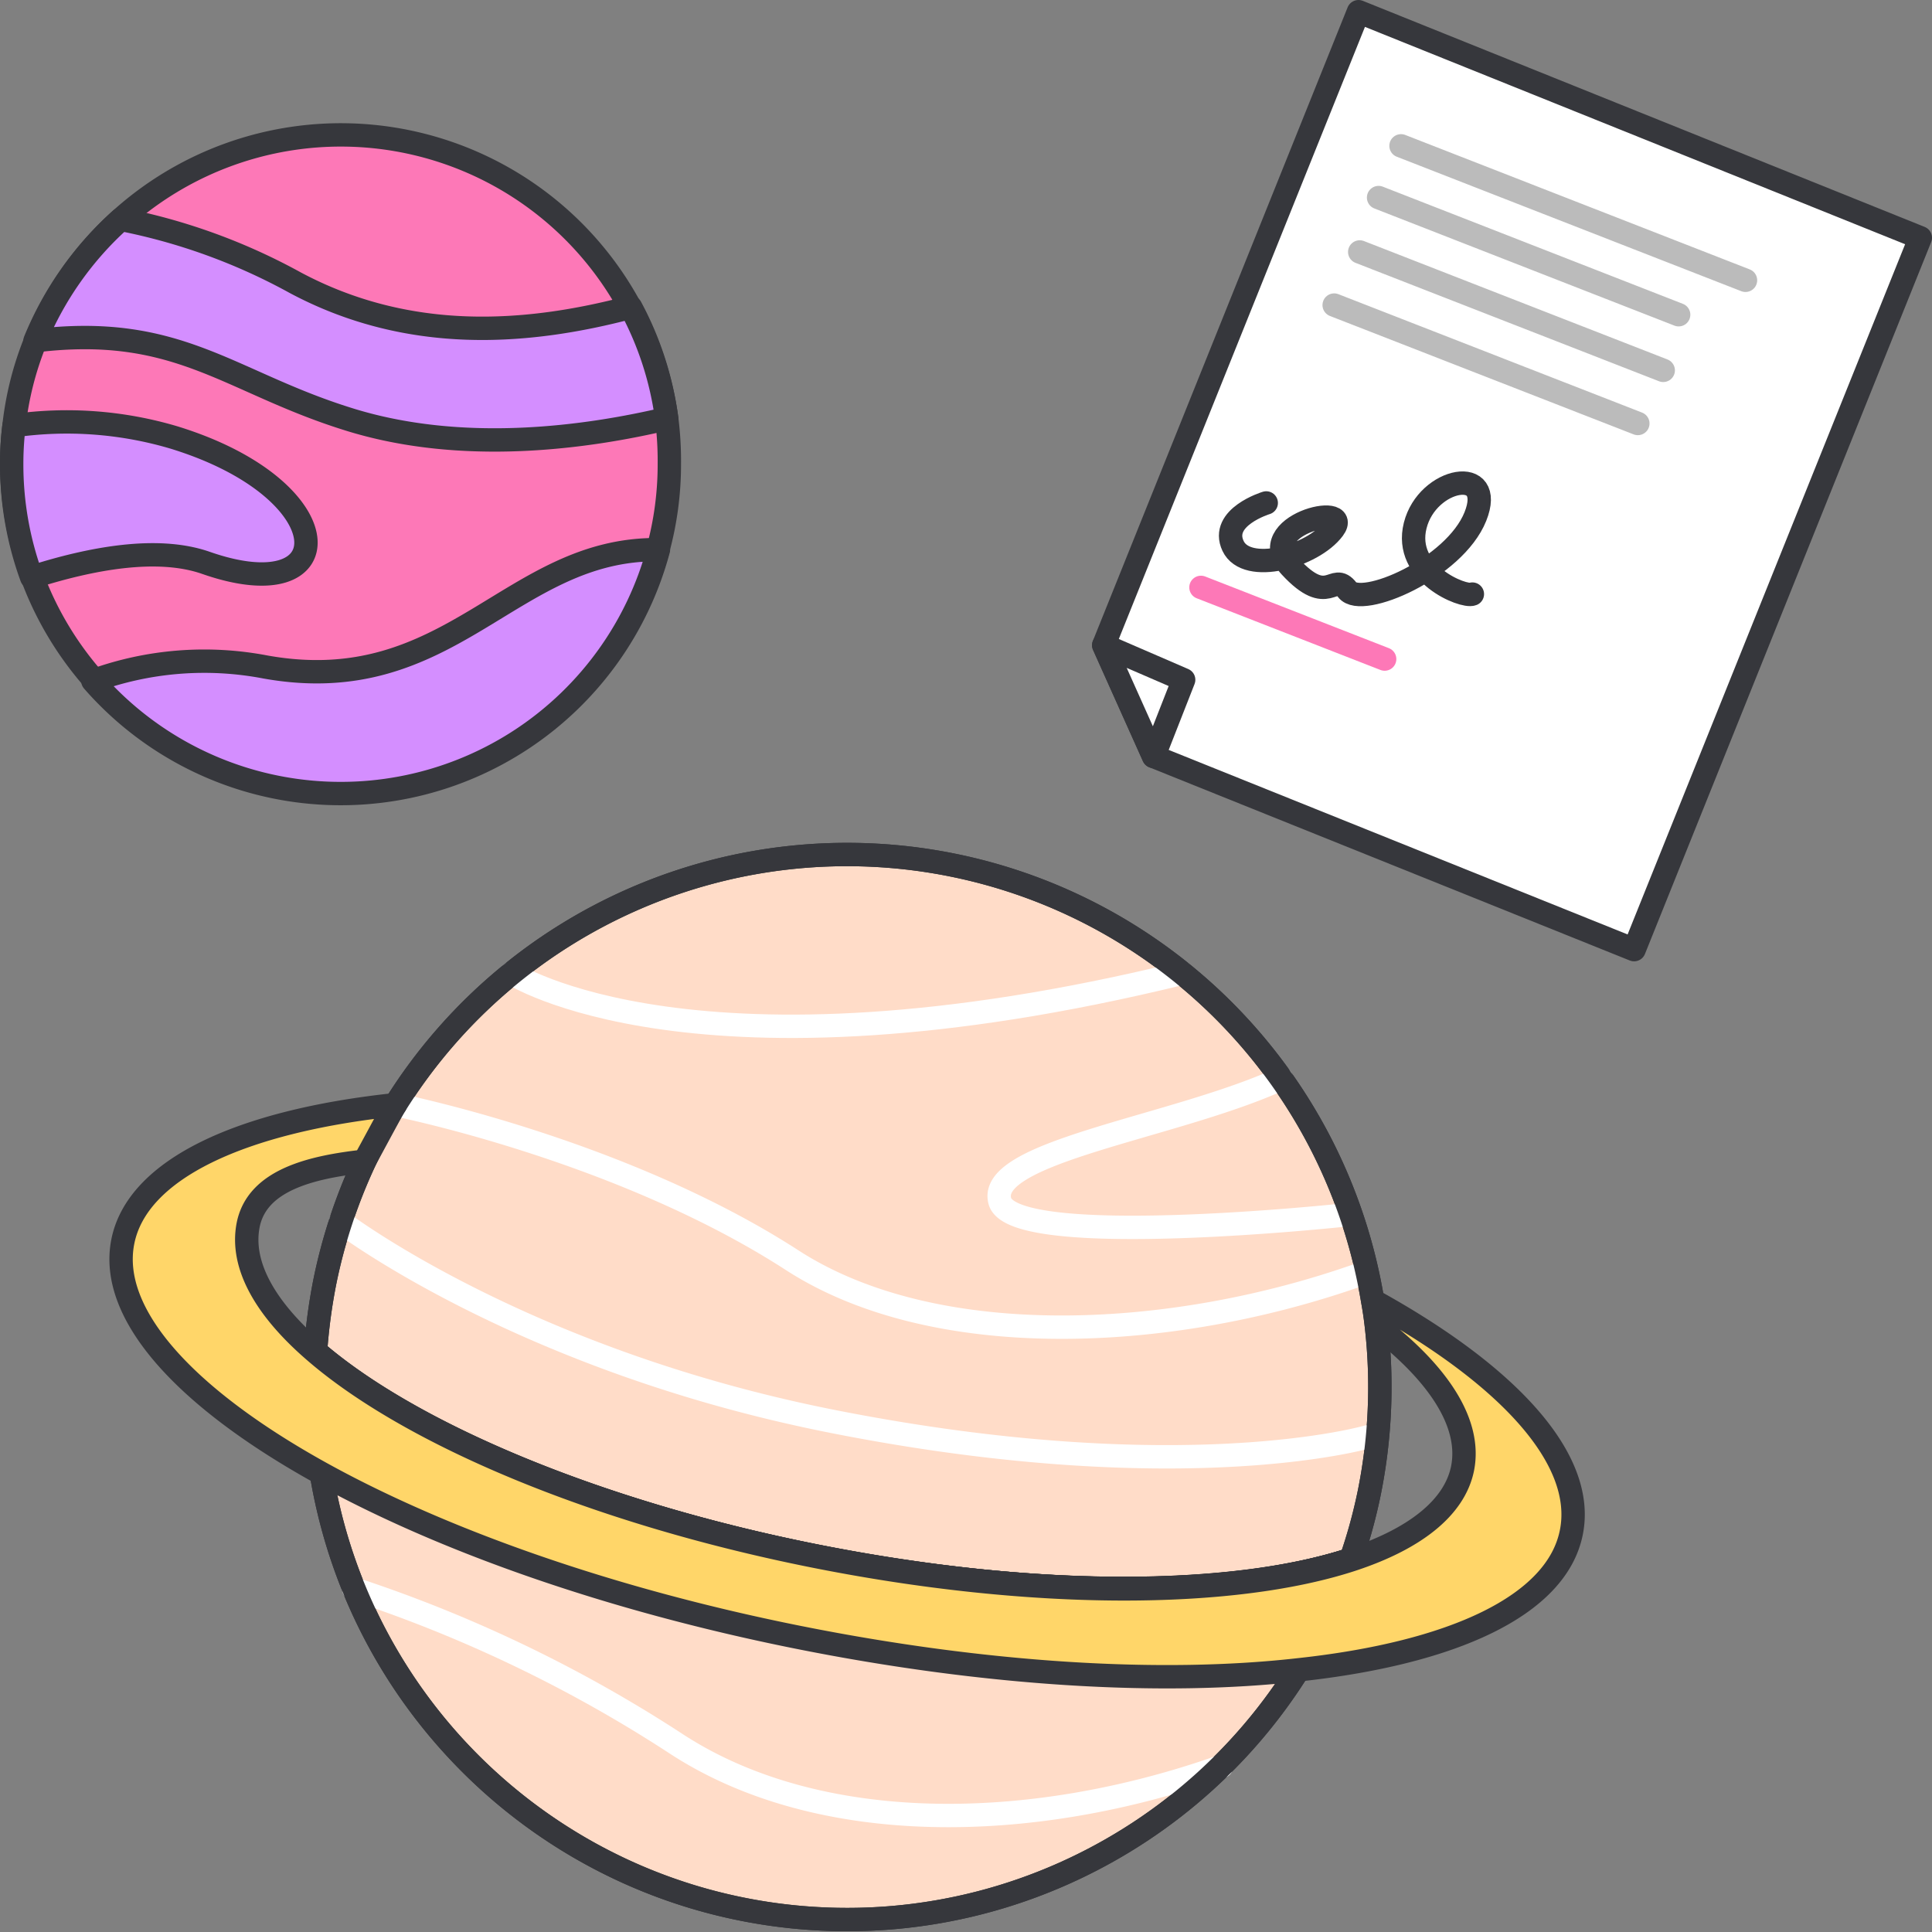
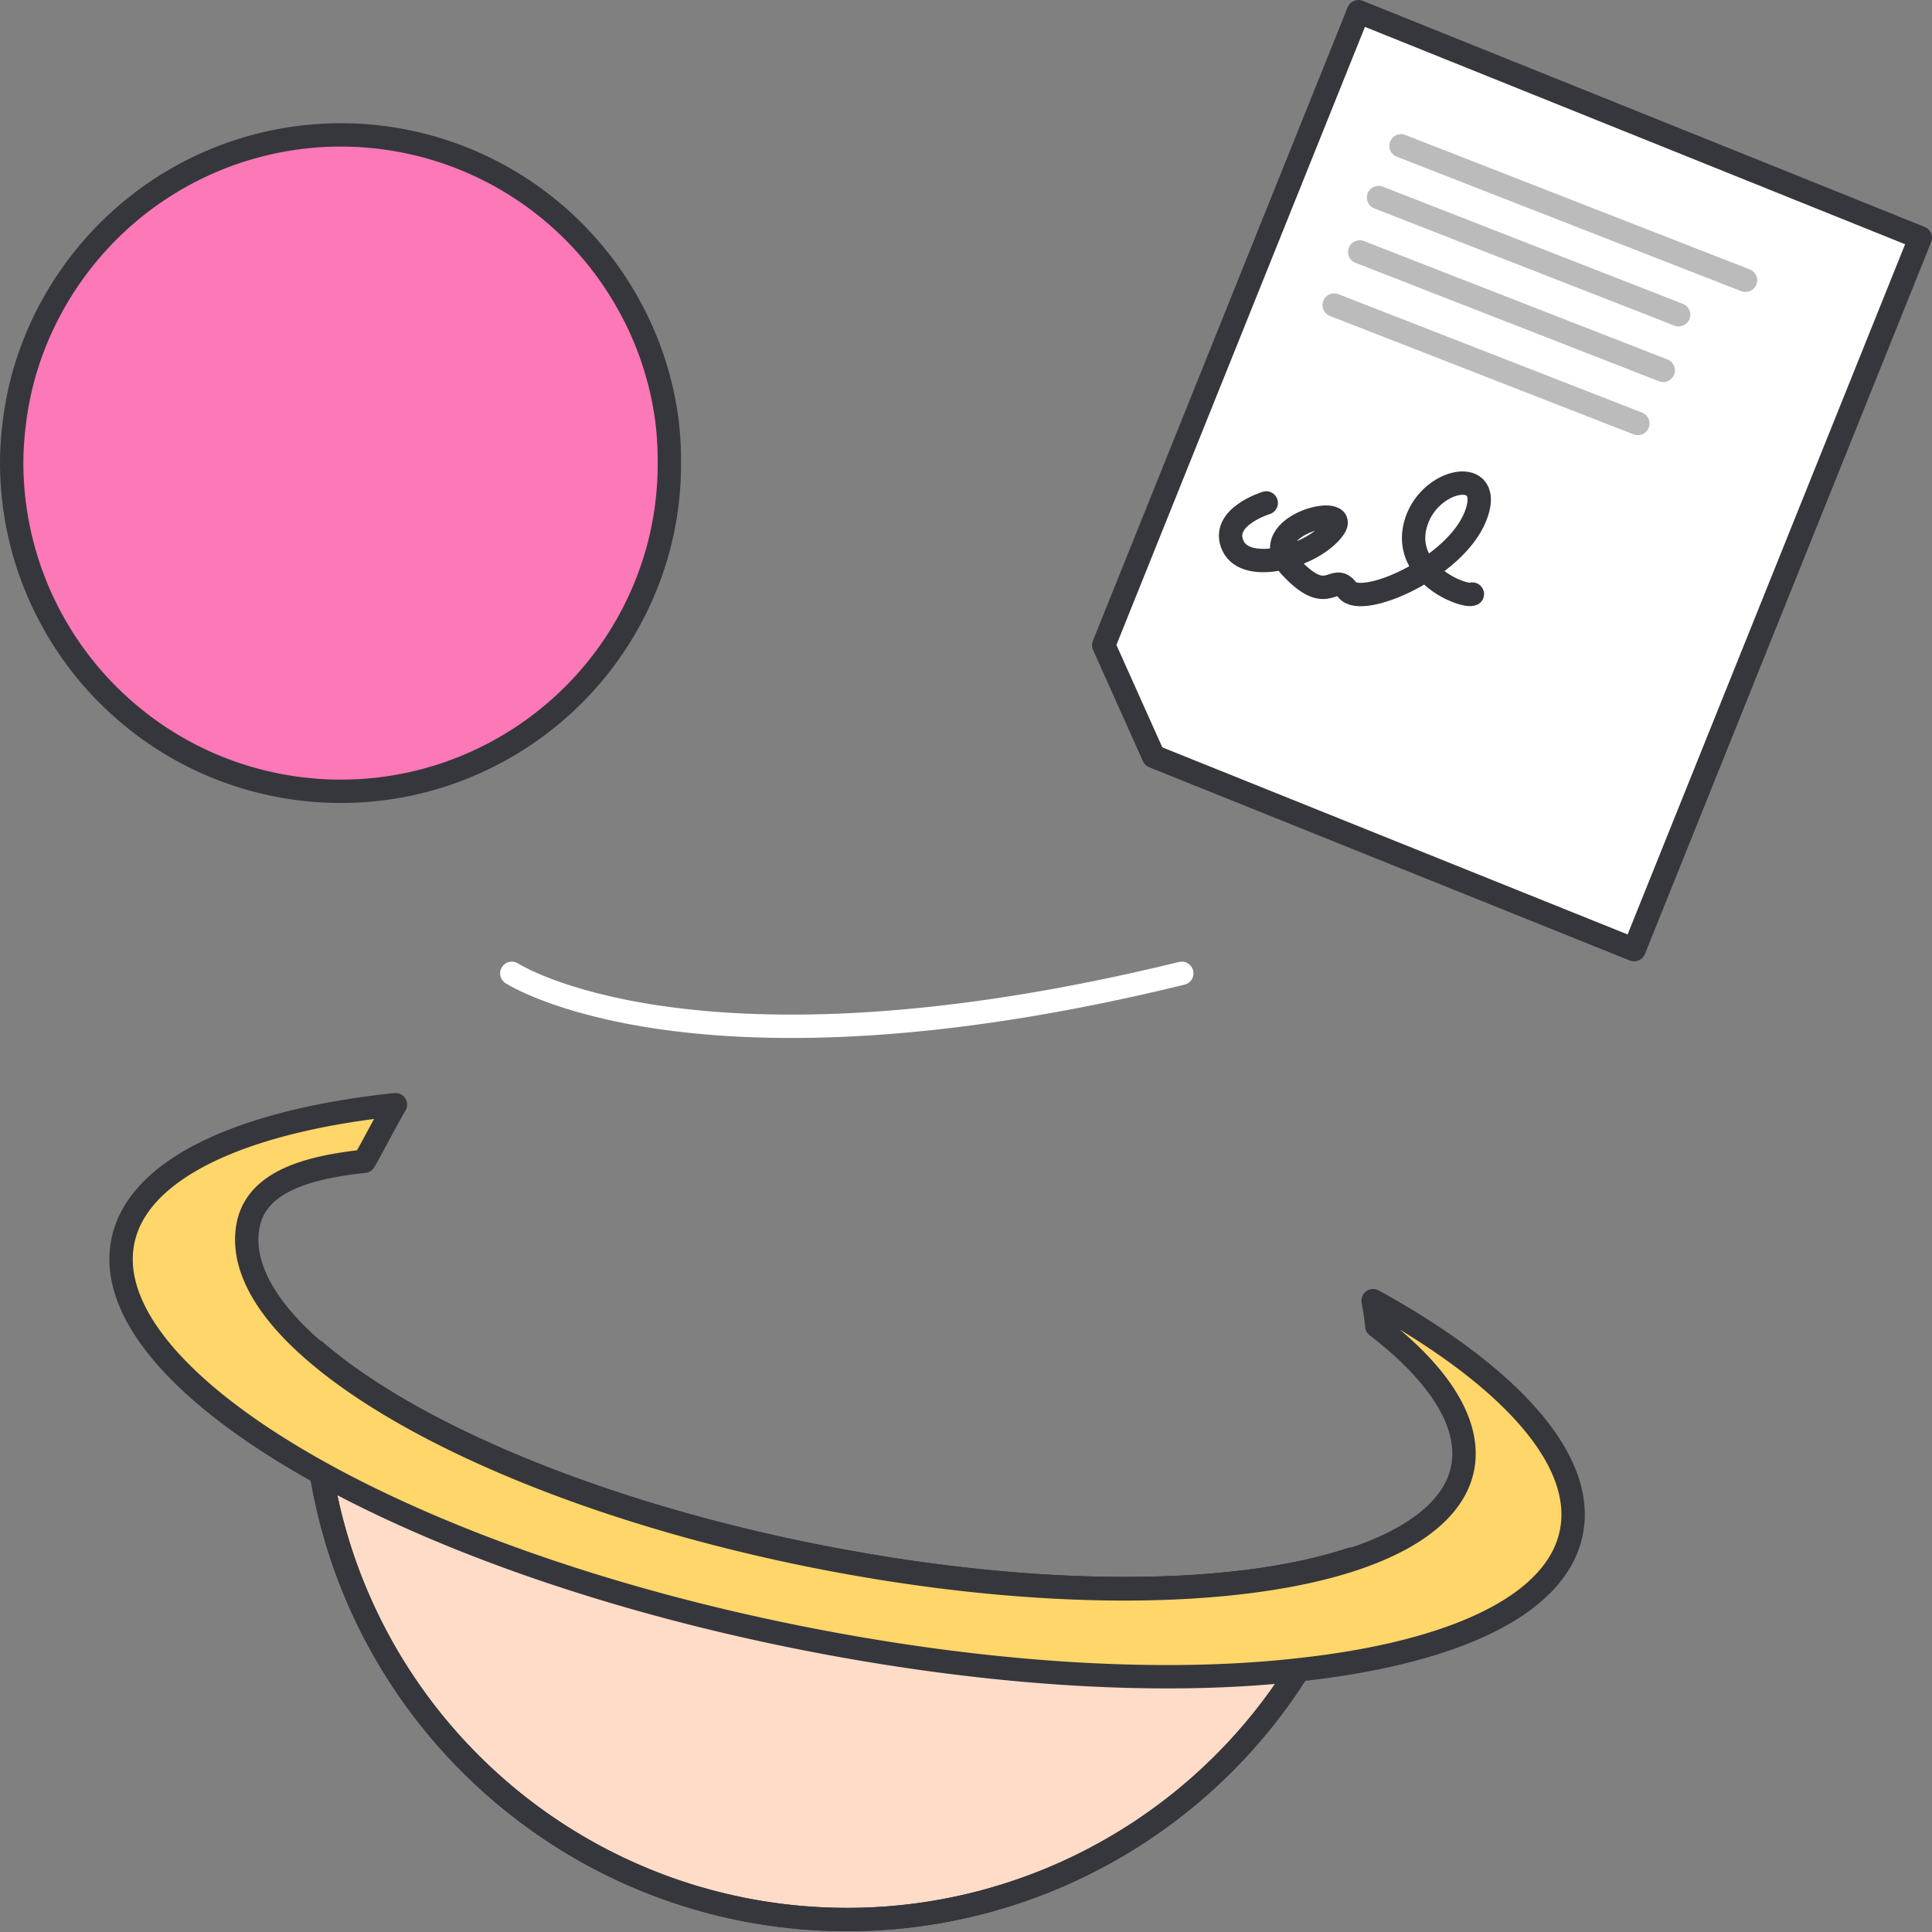
<svg xmlns="http://www.w3.org/2000/svg" xmlns:xlink="http://www.w3.org/1999/xlink" width="124" height="124">
  <rect width="100%" height="100%" fill="#808080" stroke="none" />
  <style>.B{stroke-linejoin:round}.C{stroke-width:1.5}.D{stroke:#36373c}.E{stroke-linecap:round}</style>
  <g fill="#fff" class="B C D">
    <path d="M104.88 60.95l-30.84-12.4-3.2-7.14L87.19.75l36.06 14.51-18.37 45.69z" />
-     <path d="M70.84 41.41l5.13 2.22-1.93 4.92-3.2-7.14z" />
  </g>
  <g fill="none" class="E B C">
    <path d="M89.92 9.36l22.11 8.63m-23.55-5.31l19.26 7.52m-20.47-4.03l19.48 7.6m-21.12-4.19l19.49 7.6" stroke="#bbb" />
-     <path stroke="#fd78b7" d="M77.08 37.7l11.79 4.6" />
  </g>
  <g class="D B C">
    <path d="M81.27 32.28s-3 .91-2.13 2.76 5.12.68 6.44-1.09-5.22-.24-2.76 2.42 2.74.29 3.65 1.49 6.88-1.37 8.22-4.7-3.08-2.53-3.86.57 3.11 4.63 3.67 4.4" fill="#fff" class="E" />
    <g fill="#ffdcc8">
      <use xlink:href="#B" />
      <use xlink:href="#C" />
    </g>
  </g>
  <g fill="none" class="B C">
-     <path d="M21.87 78.41s11.59 8.87 31.57 12.82c22.44 4.44 34.3 1 34.3 1M25.38 70.9s14.45 2.85 25.49 10c9.09 5.86 24.09 5.25 36.38.91m-64.54 20.17a88.42 88.42 0 0 1 20.78 10c9.08 5.87 22.6 5.74 34.9 1.4m7.83-35.39s-21.21 2.27-22.05-.91 11.24-4.72 18.07-7.85" stroke="#fff" class="E" />
    <use xlink:href="#C" class="D" />
    <path d="M32.85 62.47s11.71 7.65 43 0" stroke="#fff" class="E" />
    <use xlink:href="#B" class="D" />
  </g>
  <path d="M100.85 98.36c-.94 4.69-7.6 7.74-17.48 8.81-8.79 1-20.12.33-32.22-2.1s-22.79-6.23-30.53-10.51C11.96 89.77 6.96 84.38 7.88 79.7s7.62-7.75 17.5-8.8c-.29.45-1.71 3.15-2 3.63-3.43.38-6.87 1.21-7.45 4.08-.51 2.57 1.09 5.39 4.3 8.15 6.07 5.24 17.88 10.29 32 13.11s26.9 2.72 34.51.24c4-1.31 6.61-3.3 7.13-5.86.57-2.87-1.5-6.06-5.5-9.14a22.87 22.87 0 0 0-.24-1.63c8.69 4.79 13.67 10.19 12.72 14.88z" fill="#ffd669" class="B C D" />
  <path d="M42.96 29.78a20.8 20.8 0 0 1-.73 5.5c-2.804 10.169-12.68 16.71-23.136 15.323S.807 40.328.75 29.78a19.94 19.94 0 0 1 .15-2.46 20.44 20.44 0 0 1 1.37-5.42 21.28 21.28 0 0 1 5.48-7.82 21.11 21.11 0 0 1 32.69 5.64 20.84 20.84 0 0 1 2.35 7.15 21.44 21.44 0 0 1 .17 2.91z" fill="#fd78b7" class="B C D" />
-   <path d="M42.79 26.87c-5 1.18-13.11 2.37-20.54 0-7.6-2.39-10.84-6.12-20-5a21.28 21.28 0 0 1 5.5-7.79 38.53 38.53 0 0 1 11.21 4.07c7.28 3.88 14.82 3.34 21.52 1.57a20.84 20.84 0 0 1 2.31 7.15zm-29.56 9.26c-3.16-1.11-7.48-.27-11.2.92a21.09 21.09 0 0 1-1.28-7.27 19.94 19.94 0 0 1 .15-2.46 24.13 24.13 0 0 1 10.27.76c10.92 3.36 10.92 11.14 2.06 8.05zm29.03-.85a21.11 21.11 0 0 1-36.3 8.42 20.85 20.85 0 0 1 11.08-.89c11.92 2.13 15.72-7.64 25.22-7.53z" fill="#d48eff" class="B C D" />
  <defs>
-     <path id="B" d="M87.89 95.77a33.47 33.47 0 0 1-1.18 4.31c-7.61 2.48-20.45 2.58-34.51-.24S26.32 92 20.25 86.76a36.2 36.2 0 0 1 .59-4.45 34.42 34.42 0 0 1 3.7-10c.27-.48.55-1 .84-1.41A34.19 34.19 0 0 1 88.1 83.48a22.87 22.87 0 0 1 .24 1.63 34.31 34.31 0 0 1-.45 10.66z" />
    <path id="C" d="M86.71 100.08c-5.076 14.832-19.588 24.312-35.21 23.001s-28.35-13.08-30.88-28.551a33.73 33.73 0 0 1-.37-7.8c6.07 5.24 17.88 10.29 32 13.11s26.85 2.75 34.46.24z" />
  </defs>
</svg>